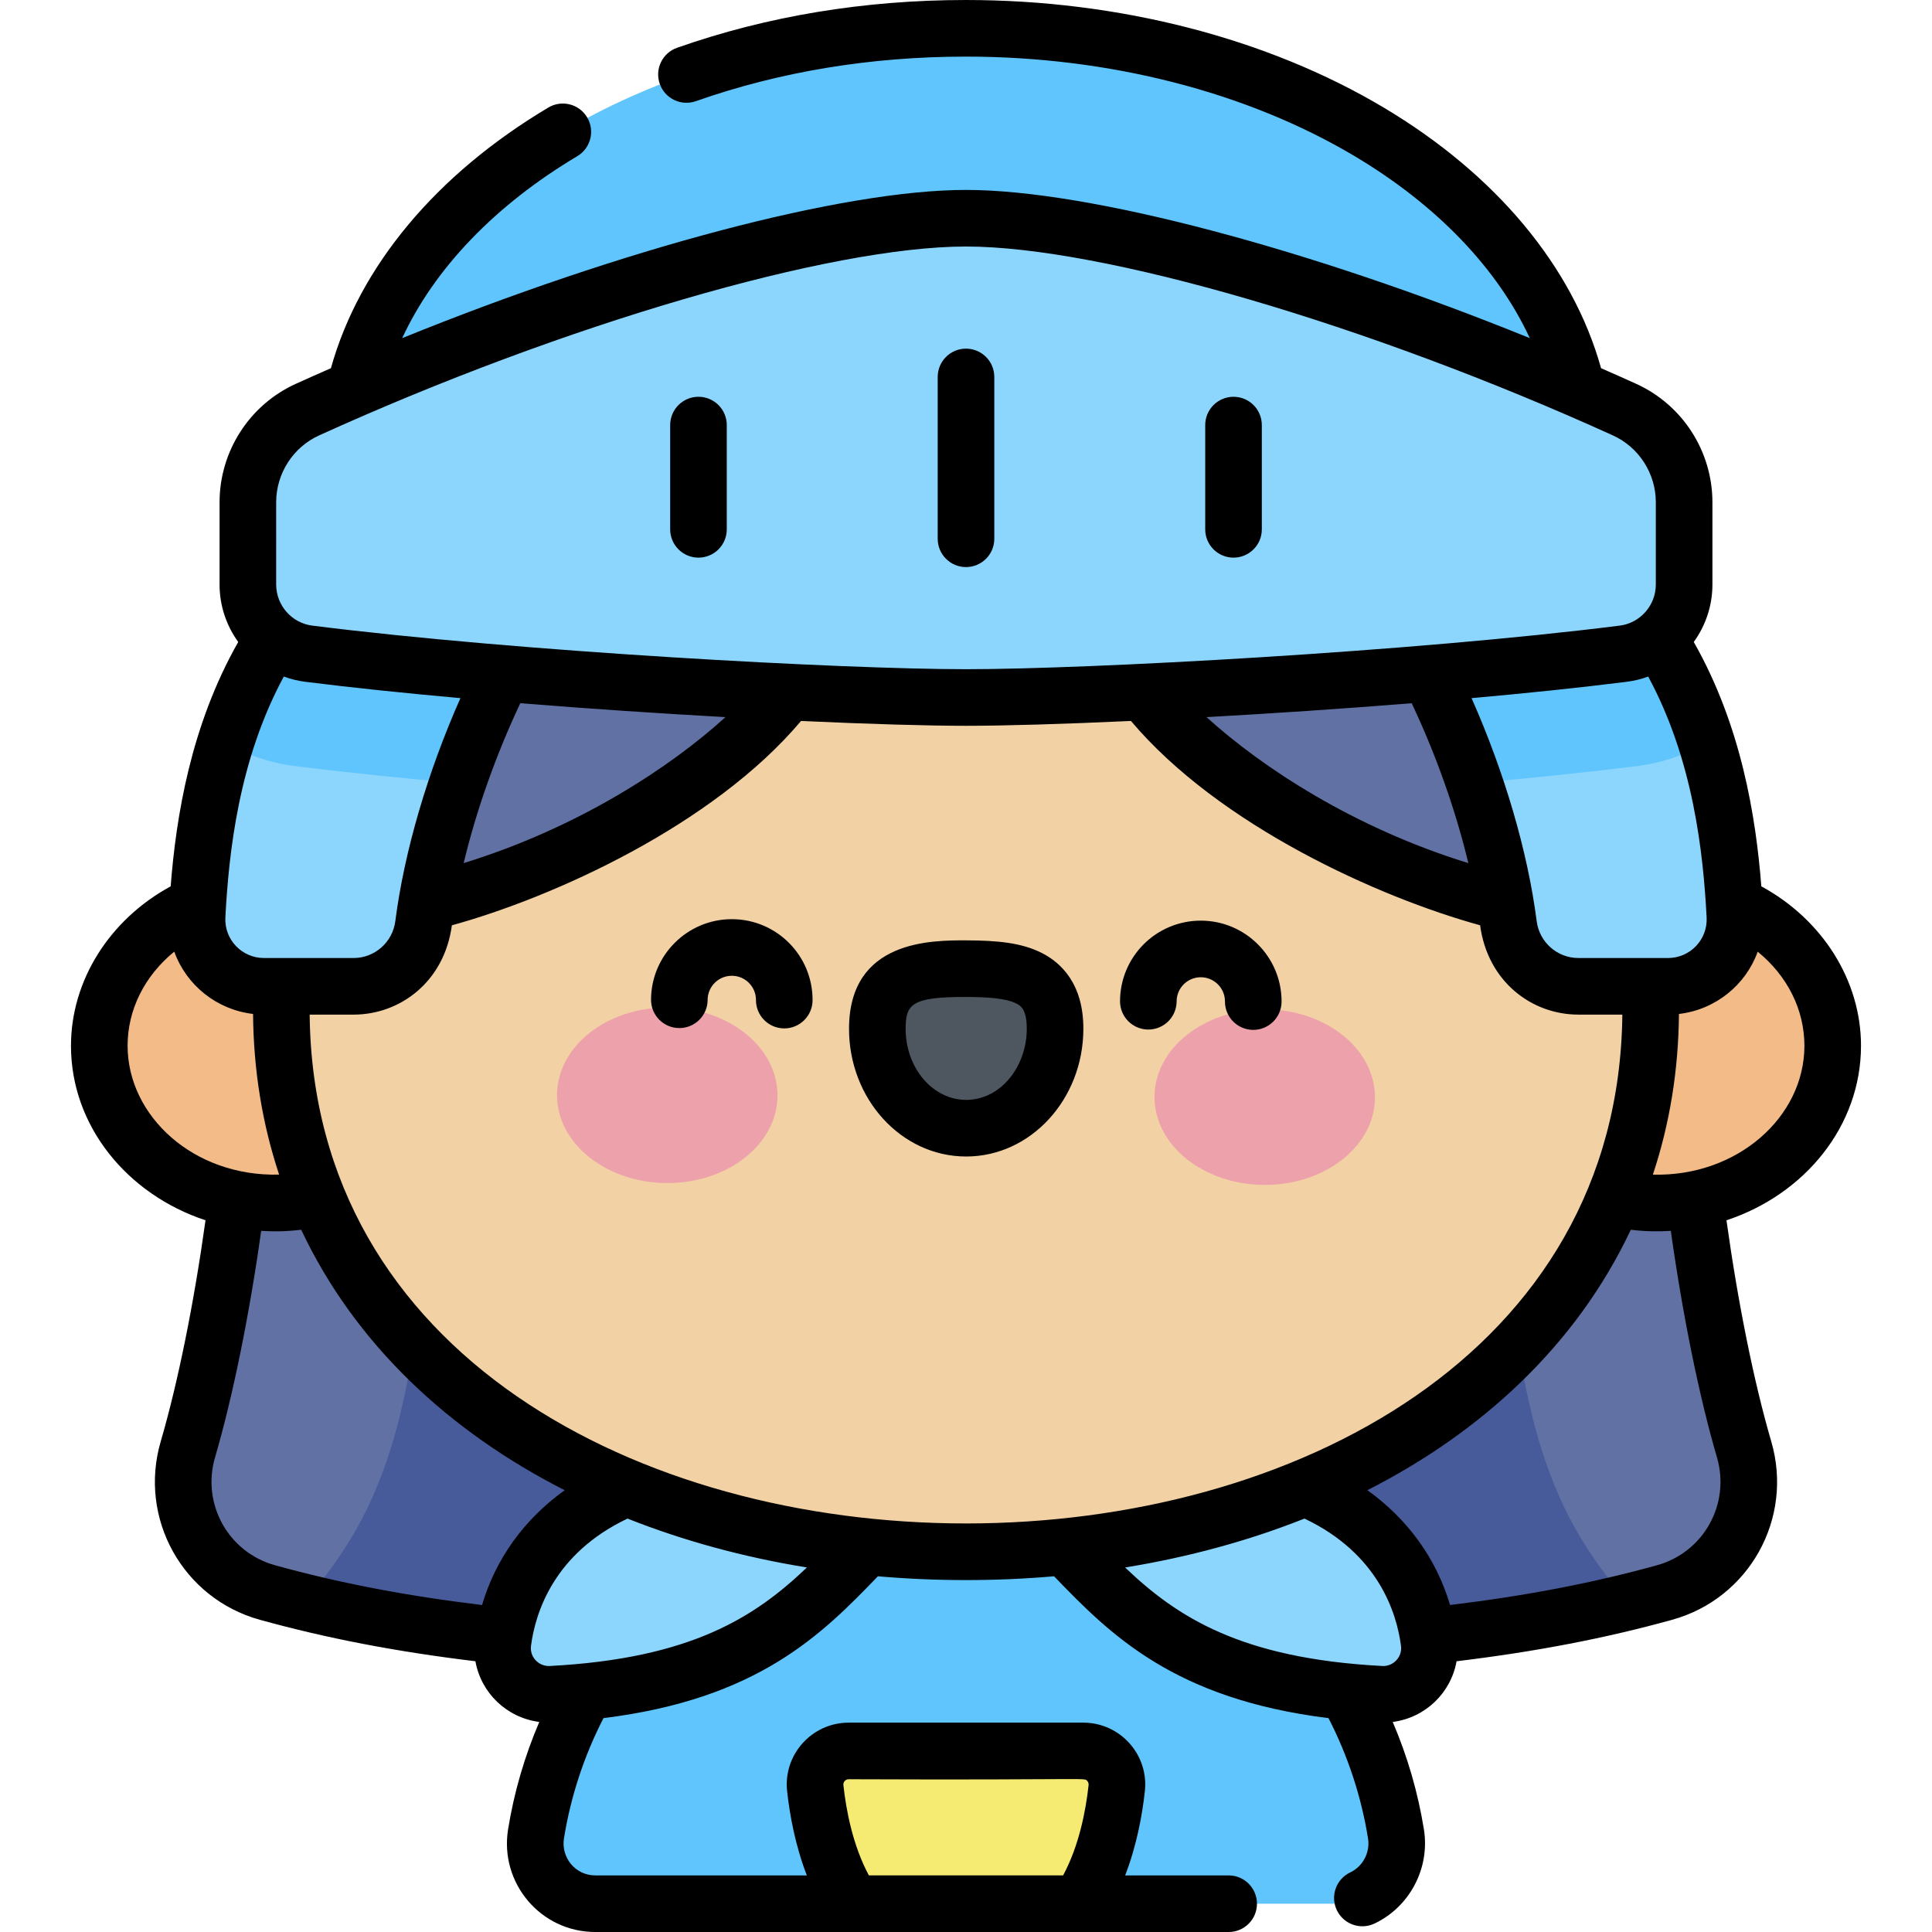
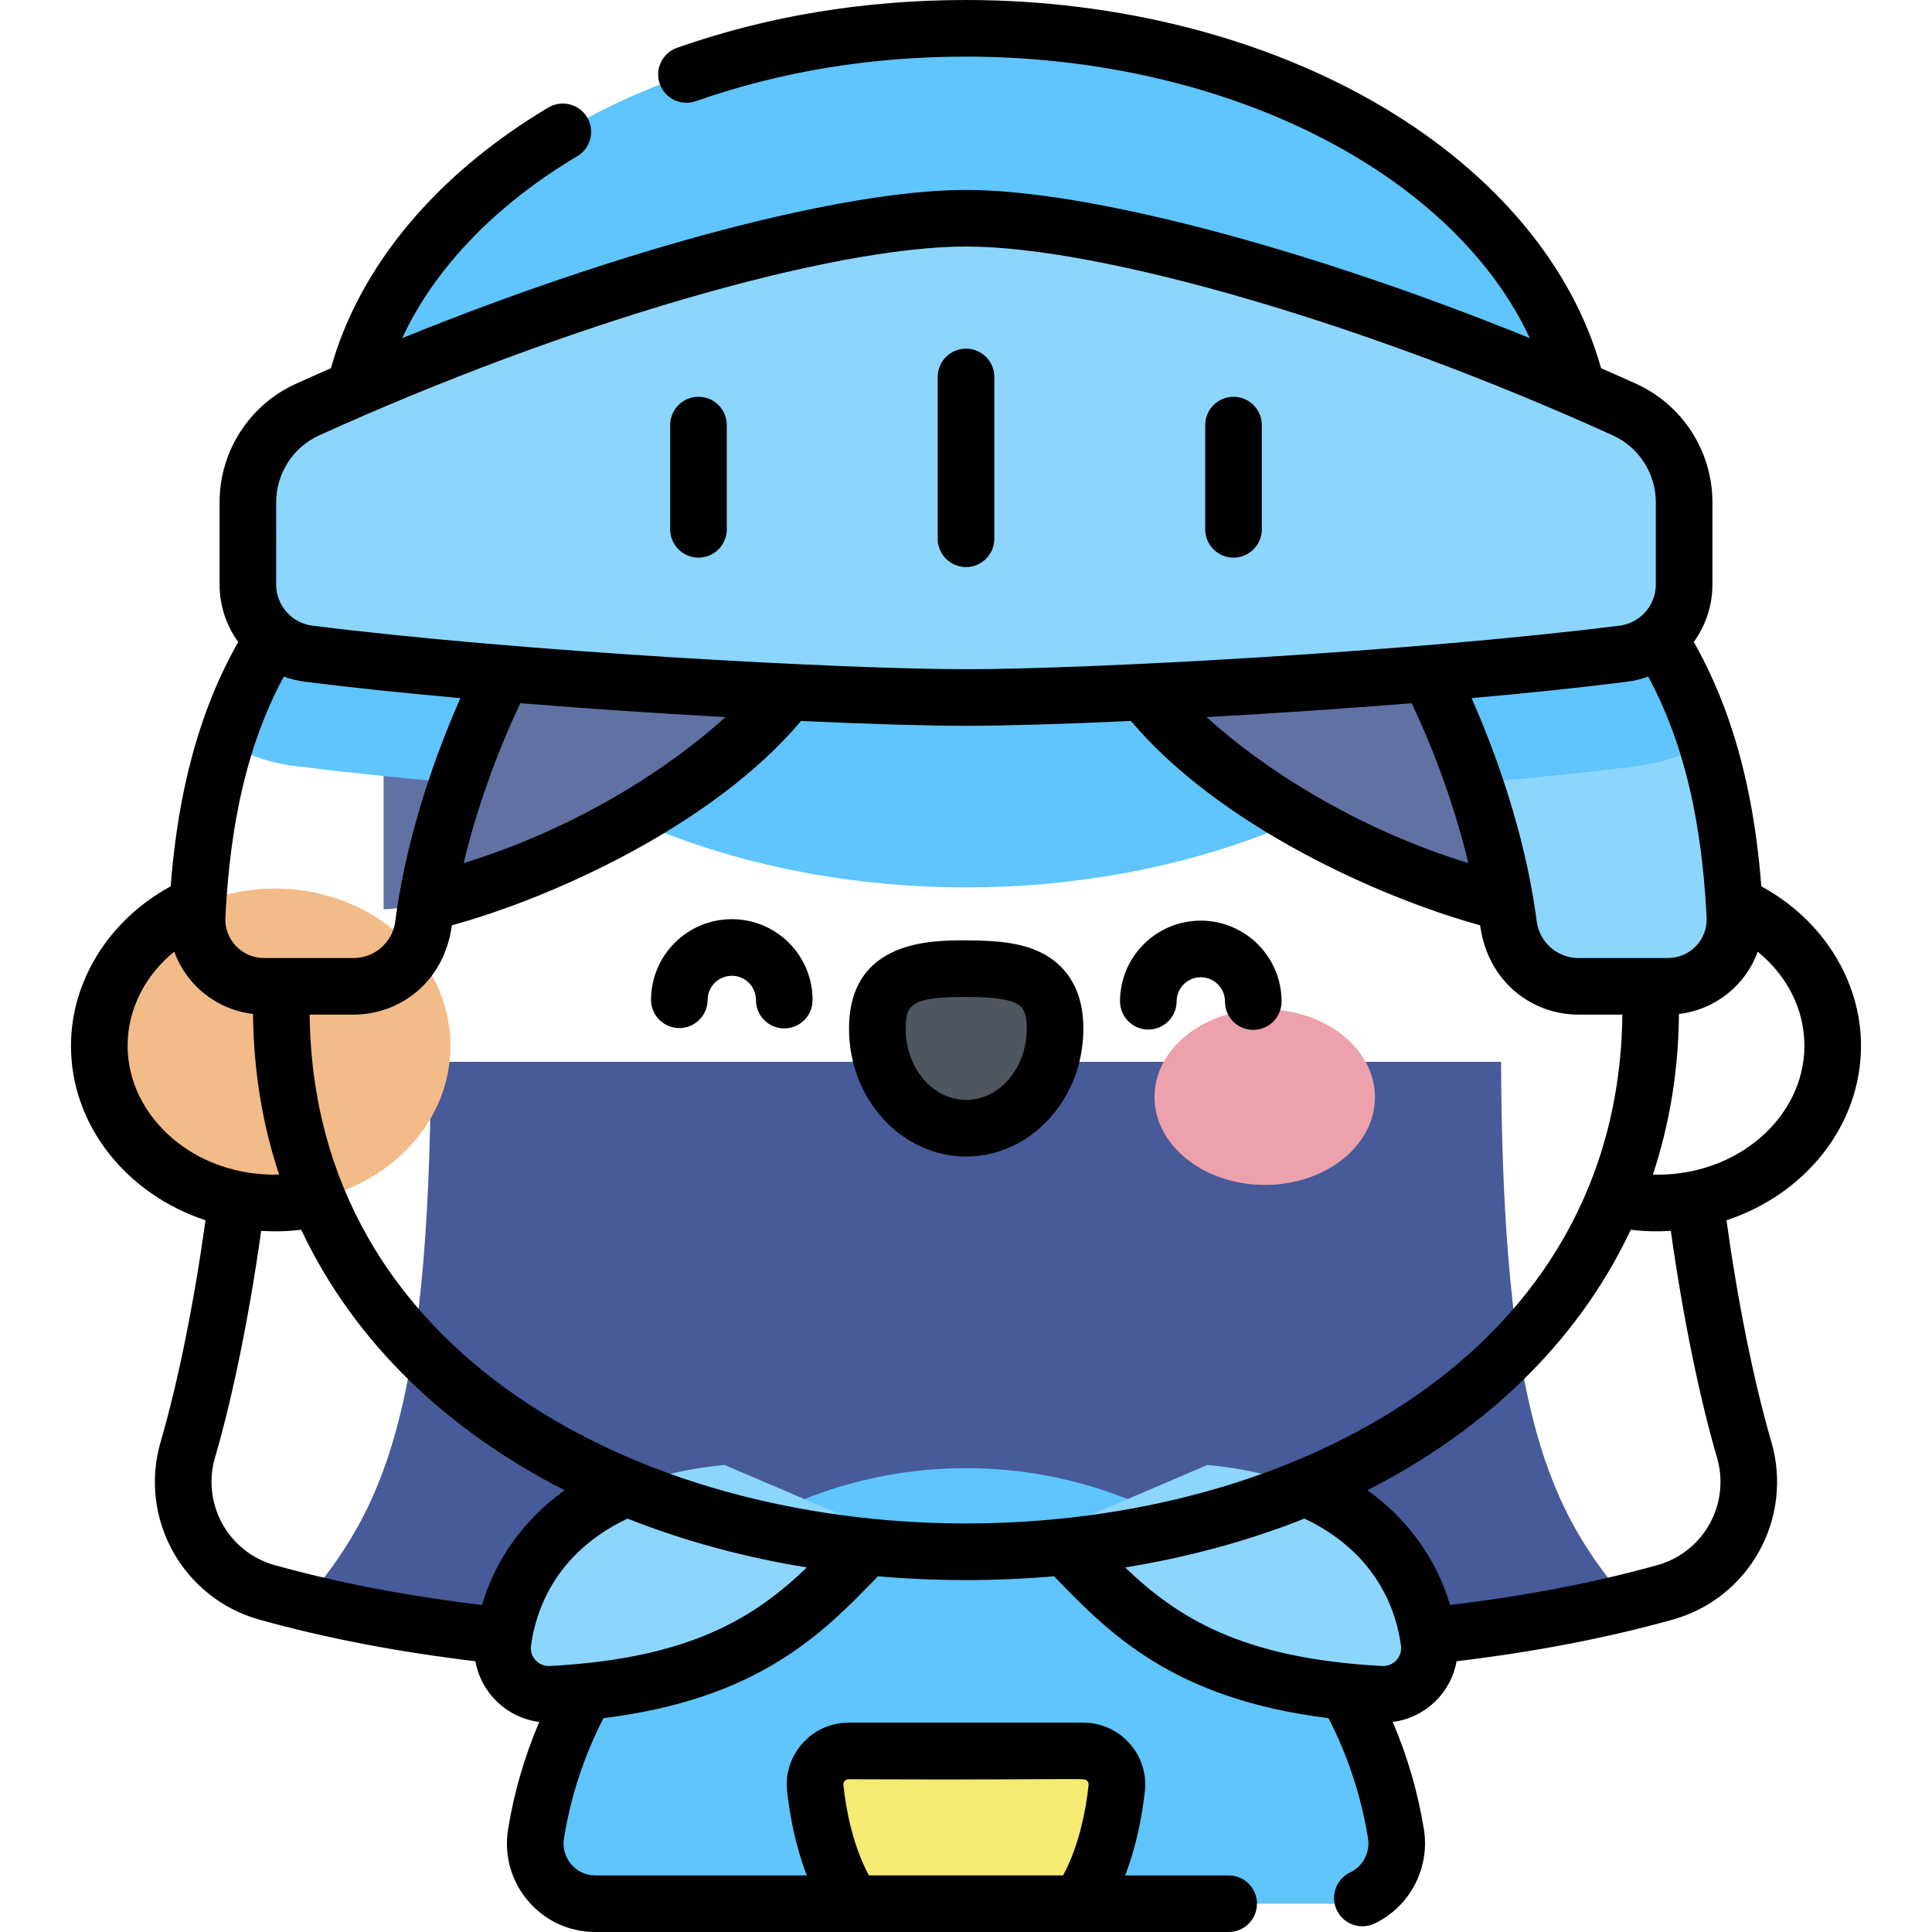
<svg xmlns="http://www.w3.org/2000/svg" id="Capa_1" enable-background="new 0 0 512 512" height="512" viewBox="0 0 512 512" width="512">
  <g>
-     <path d="m446.31 281.391c0 21.122 6.342 70.052 15.896 102.713 4.781 16.345-4.677 33.394-21.09 37.932-43.844 12.122-94.029 16.354-185.116 16.354s-141.272-4.232-185.117-16.354c-16.414-4.538-25.872-21.587-21.09-37.932 9.555-32.661 15.896-81.591 15.896-102.713z" fill="#6171a3" />
    <path d="m80.653 424.577c41.662 10.178 90.943 13.812 175.347 13.812s133.685-3.635 175.347-13.812c-20.453-24.178-33.18-49.397-33.55-143.186h-283.595c-.37 93.789-13.097 119.009-33.549 143.186z" fill="#475a99" />
    <ellipse cx="256" cy="121.338" fill="#5fc5fc" rx="164.092" ry="113.838" />
    <ellipse cx="72.846" cy="277.148" fill="#f2bb88" rx="46.532" ry="41.671" />
-     <ellipse cx="439.154" cy="277.148" fill="#f2bb88" rx="46.532" ry="41.671" />
    <path d="m354.244 504.5c9.825 0 17.267-8.813 15.703-18.512-8.858-54.946-56.501-96.911-113.947-96.911s-105.089 41.965-113.947 96.911c-1.564 9.699 5.878 18.512 15.703 18.512z" fill="#5fc5fc" />
    <path d="m233.6 406.008c-18.682 18.682-33.331 40.119-87.486 42.987-7.638.404-13.823-6.201-12.832-13.786 2.722-20.841 18.704-43.258 58.758-46.975z" fill="#8cd6fe" />
    <path d="m278.4 406.008c18.682 18.682 33.331 40.119 87.486 42.987 7.638.404 13.823-6.201 12.832-13.786-2.722-20.841-18.704-43.258-58.758-46.975z" fill="#8cd6fe" />
-     <path d="m437.456 267.443c0 88.297-81.241 143.79-181.456 143.79s-181.457-55.493-181.457-143.79 81.241-159.876 181.457-159.876 181.456 71.579 181.456 159.876z" fill="#f2d1a5" />
    <path d="m217.722 168.852c-20.743 45.932-99.273 72.109-116.065 72.109v-88.901z" fill="#6171a3" />
    <path d="m294.278 168.852c20.743 45.932 99.273 72.109 116.065 72.109v-88.901z" fill="#6171a3" />
-     <path d="m141.845 163.31c-12.329 19.614-25.778 51.637-29.647 81.783-1.195 9.31-9.095 16.291-18.482 16.291h-23.753c-10.153 0-18.257-8.498-17.726-18.637 1.855-35.383 10.476-84.222 61.096-110.171z" fill="#8cd6fe" />
    <path d="m370.155 163.31c12.329 19.614 25.778 51.637 29.647 81.783 1.195 9.31 9.095 16.291 18.482 16.291h23.753c10.153 0 18.257-8.498 17.726-18.637-1.855-35.383-10.476-84.222-61.096-110.171z" fill="#8cd6fe" />
    <path d="m452.23 196.784c-7.68-24.415-22.929-48.503-53.563-64.207l-28.512 30.733c7.2 11.454 14.779 27.143 20.611 44.216 15.357-1.361 30.095-2.877 43.151-4.522 6.64-.837 12.826-3.011 18.313-6.22z" fill="#5fc5fc" />
    <path d="m59.77 196.784c5.487 3.209 11.674 5.383 18.313 6.22 13.056 1.645 27.795 3.162 43.151 4.522 5.833-17.073 13.411-32.761 20.611-44.216l-28.512-30.733c-30.634 15.704-45.884 39.792-53.563 64.207z" fill="#5fc5fc" />
    <path d="m256 57.829c36.094 0 107.48 20.283 174.519 50.722 9.625 4.37 15.791 13.985 15.791 24.556v21.793c0 9.304-6.911 17.176-16.143 18.339-55.847 7.036-142.194 11.608-174.167 11.608s-118.32-4.572-174.167-11.608c-9.231-1.163-16.143-9.034-16.143-18.339v-21.793c0-10.571 6.166-20.186 15.791-24.556 67.039-30.439 138.425-50.722 174.519-50.722z" fill="#8cd6fe" />
    <path d="m295.947 473.867c-.924 8.485-3.4 20.871-9.984 30.633h-59.926c-6.584-9.762-9.06-22.147-9.984-30.633-.573-5.264 3.568-9.851 8.864-9.851h62.165c5.296 0 9.438 4.587 8.865 9.851z" fill="#f5ea72" />
    <g>
-       <path d="m206.043 290.349c-.04 12.848-13.152 23.222-29.285 23.171s-29.179-10.506-29.139-23.354 13.151-23.222 29.285-23.172c16.133.05 29.179 10.507 29.139 23.355z" fill="#eda1ab" />
      <path d="m305.957 290.661c-.04 12.848 13.006 23.304 29.139 23.354 16.133.051 29.245-10.323 29.285-23.171s-13.006-23.304-29.139-23.355c-16.133-.05-29.244 10.325-29.285 23.172z" fill="#eda1ab" />
      <path d="m279.608 272.705c.046-14.555-10.495-15.956-23.502-15.997s-23.556 1.294-23.602 15.849c-.045 14.555 10.462 26.387 23.469 26.428 13.008.041 23.59-11.725 23.635-26.28z" fill="#4e5660" />
    </g>
    <path d="m256 150.282c4.142 0 7.5-3.358 7.5-7.5v-42.888c0-4.142-3.358-7.5-7.5-7.5s-7.5 3.358-7.5 7.5v42.888c0 4.142 3.358 7.5 7.5 7.5zm70.896-2.5c4.142 0 7.5-3.358 7.5-7.5v-27.632c0-4.142-3.358-7.5-7.5-7.5s-7.5 3.358-7.5 7.5v27.632c0 4.142 3.358 7.5 7.5 7.5zm166.29 129.366c0-17.324-10.233-33.469-26.418-42.261-1.445-18.528-5.329-42.62-17.903-64.758 3.117-4.304 4.945-9.58 4.945-15.229v-21.792c0-13.496-7.925-25.815-20.19-31.385-3.093-1.404-6.202-2.782-9.318-4.145-7.518-26.917-27.835-51.334-57.619-69.08-30.842-18.378-70.15-28.498-110.683-28.498-26.919 0-52.679 4.259-76.567 12.66-3.907 1.374-5.961 5.656-4.587 9.563s5.655 5.962 9.564 4.587c22.284-7.836 46.371-11.81 71.59-11.81 37.87 0 74.451 9.37 103.005 26.383 21.808 12.994 37.832 29.75 46.412 48.228-58.17-23.635-116.782-39.282-149.417-39.282s-91.246 15.647-149.416 39.281c8.58-18.478 24.603-35.234 46.411-48.227 3.559-2.12 4.724-6.723 2.604-10.282-2.12-3.558-6.723-4.726-10.282-2.604-29.785 17.746-50.102 42.162-57.62 69.08-3.116 1.364-6.225 2.741-9.318 4.145-12.265 5.57-20.19 17.889-20.19 31.385v21.793c0 5.649 1.827 10.925 4.945 15.229-12.574 22.138-16.458 46.23-17.903 64.758-16.185 8.792-26.418 24.937-26.418 42.261 0 21.242 14.88 39.377 35.651 46.237-3.048 21.926-7.301 42.996-11.869 58.613-5.965 20.392 5.836 41.612 26.29 47.267 17.779 4.915 36.085 8.438 57.106 10.982 1.503 8.416 8.303 14.973 16.925 16.084-3.896 9.106-6.682 18.63-8.267 28.463-2.298 14.253 8.666 27.206 23.107 27.206h167.854c4.142 0 7.5-3.358 7.5-7.5s-3.358-7.5-7.5-7.5h-27.43c3.072-7.948 4.539-16.043 5.223-22.321 1.061-9.743-6.611-18.163-16.32-18.163h-62.165c-9.721 0-17.38 8.433-16.32 18.163.684 6.278 2.151 14.373 5.223 22.321h-56.064c-5.292 0-9.114-4.757-8.299-9.818 1.796-11.138 5.325-21.836 10.474-31.865 40.938-5.063 57.861-22.155 72.725-37.589 15.437 1.341 31.229 1.342 46.686 0 14.864 15.434 31.787 32.526 72.725 37.589 5.149 10.029 8.678 20.726 10.474 31.865.598 3.712-1.339 7.422-4.712 9.022-3.742 1.775-5.337 6.248-3.561 9.991 1.767 3.724 6.232 5.346 9.991 3.561 9.361-4.441 14.744-14.706 13.091-24.961-1.585-9.832-4.367-19.357-8.262-28.464 8.651-1.117 15.423-7.697 16.92-16.083 21.021-2.544 39.327-6.067 57.106-10.982 20.477-5.662 32.248-26.899 26.29-47.267-4.569-15.618-8.822-36.688-11.869-58.613 20.77-6.861 35.65-24.996 35.65-46.238zm-268.269 194.369c65.066.266 62.336-.522 63.228.474.188.209.4.564.345 1.065-.74 6.791-2.517 16.075-6.755 23.945h-51.472c-4.238-7.87-6.015-17.154-6.755-23.945-.089-.825.57-1.539 1.409-1.539zm227.356-228.377c.306 5.843-4.36 10.744-10.236 10.744h-23.753c-5.582 0-10.33-4.19-11.043-9.746-2.369-18.456-8.558-39.499-17.265-59.125 14.626-1.309 28.655-2.761 41.128-4.333 1.977-.249 3.879-.721 5.684-1.385 11.952 22.079 14.585 46.687 15.485 63.845zm-379.084-110.033c0-7.626 4.472-14.585 11.392-17.727 64.903-29.469 135.393-50.051 171.419-50.051s106.516 20.582 171.418 50.051c6.92 3.142 11.392 10.101 11.392 17.727v21.793c0 5.524-4.119 10.21-9.58 10.898-55.107 6.942-140.759 11.549-173.23 11.549s-118.124-4.606-173.23-11.549c-5.462-.688-9.581-5.374-9.581-10.898zm315.936 95.625c-30.308-9.329-54.705-25.352-69.38-38.688 17.342-.965 36.049-2.21 54.368-3.684 6.499 13.764 11.673 28.433 15.012 42.372zm-196.868-38.688c-14.676 13.336-39.074 29.359-69.381 38.687 3.339-13.938 8.513-28.607 15.012-42.372 18.318 1.475 37.026 2.719 54.369 3.685zm-132.53 53.096c.9-17.158 3.532-41.766 15.484-63.845 1.805.663 3.707 1.136 5.684 1.385 12.472 1.571 26.498 3.023 41.122 4.332-8.706 19.625-14.889 40.671-17.258 59.126-.713 5.556-5.461 9.746-11.043 9.746h-23.753c-5.875 0-10.542-4.9-10.236-10.744zm-25.913 34.008c0-9.658 4.568-18.594 12.369-24.954 3.203 8.911 11.266 15.39 20.878 16.514.125 14.871 2.439 29.12 6.91 42.579-22.818.573-40.157-15.648-40.157-34.139zm93.932 148.202c-20.246-2.453-37.835-5.835-54.864-10.543-12.358-3.416-19.509-16.23-15.891-28.597 4.712-16.106 9.083-37.648 12.224-60.015 3.39.206 6.597.176 10.606-.297 14.306 30.344 39.2 53.45 69.827 69.027-10.724 7.689-18.292 18.175-21.902 30.425zm17.971 16.156c-2.982.155-5.379-2.407-4.998-5.325 1.145-8.771 6.031-24.464 25.583-33.739 14.801 5.877 30.765 10.234 47.534 12.954-13.739 13.116-30.625 24.124-68.119 26.11zm-63.654-172.622h11.653c12.237 0 24.015-8.611 26.039-23.67 26.647-7.325 69.114-26.384 92.53-54.15 18.073.832 33.496 1.282 43.715 1.282s25.641-.451 43.715-1.282c23.42 27.771 65.884 46.822 92.529 54.143 2.017 14.991 13.733 23.677 26.04 23.677h11.653c-1.899 179.809-345.976 179.789-347.874 0zm284.219 172.621c-37.494-1.986-54.379-12.993-68.118-26.109 16.769-2.72 32.732-7.077 47.534-12.954 19.552 9.275 24.438 24.967 25.583 33.739.384 2.942-2.061 5.5-4.999 5.324zm72.836-26.698c-17.023 4.706-34.605 8.088-54.841 10.54-3.609-12.251-11.185-22.741-21.908-30.431 30.019-15.271 55.275-38.189 69.809-69.016 4.044.476 7.28.496 10.607.294 3.14 22.366 7.512 43.908 12.224 60.015 3.614 12.357-3.521 25.179-15.891 28.598zm-1.091-103.513c4.472-13.461 6.787-27.712 6.912-42.586 9.696-1.133 17.697-7.68 20.873-16.5 7.802 6.355 12.374 15.284 12.374 24.94 0 18.873-17.796 34.721-40.159 34.146zm-244.025-67.702c-.023 0-.045 0-.068 0-11.771 0-21.367 9.558-21.403 21.337-.013 4.142 3.334 7.51 7.477 7.523h.024c4.131 0 7.487-3.343 7.499-7.477.011-3.525 2.882-6.384 6.404-6.384h.02c3.54.011 6.395 2.885 6.384 6.424-.013 4.142 3.334 7.511 7.476 7.524h.024c4.131 0 7.486-3.342 7.5-7.476.037-11.83-9.506-21.434-21.337-21.471zm124.289.389c-.023 0-.047 0-.07 0-11.799 0-21.365 9.529-21.402 21.337-.013 4.142 3.334 7.511 7.476 7.524h.024c4.131 0 7.486-3.342 7.499-7.476.011-3.53 2.871-6.384 6.404-6.384h.021c3.531.011 6.395 2.893 6.384 6.424-.013 4.142 3.335 7.51 7.477 7.523h.024c4.131 0 7.487-3.343 7.5-7.477.037-11.802-9.535-21.434-21.337-21.471zm-133.187-96.199c4.142 0 7.5-3.358 7.5-7.5v-27.632c0-4.142-3.358-7.5-7.5-7.5s-7.5 3.358-7.5 7.5v27.632c0 4.142 3.358 7.5 7.5 7.5zm91.061 104.803c-5.416-2.767-11.926-3.352-20.036-3.377-9.301-.027-31.051-.097-31.126 23.326-.058 18.667 13.824 33.897 30.946 33.952h.09c17.081 0 31.009-15.123 31.067-33.757.039-12.008-5.928-17.582-10.941-20.144zm-20.168 38.901c-8.851-.028-16.025-8.509-15.993-18.905.02-6.394 1.486-8.424 16.079-8.373 4.908.016 10.32.233 13.256 1.734 1.042.533 2.786 1.424 2.769 6.74-.031 9.902-6.822 18.804-16.111 18.804z" />
  </g>
</svg>